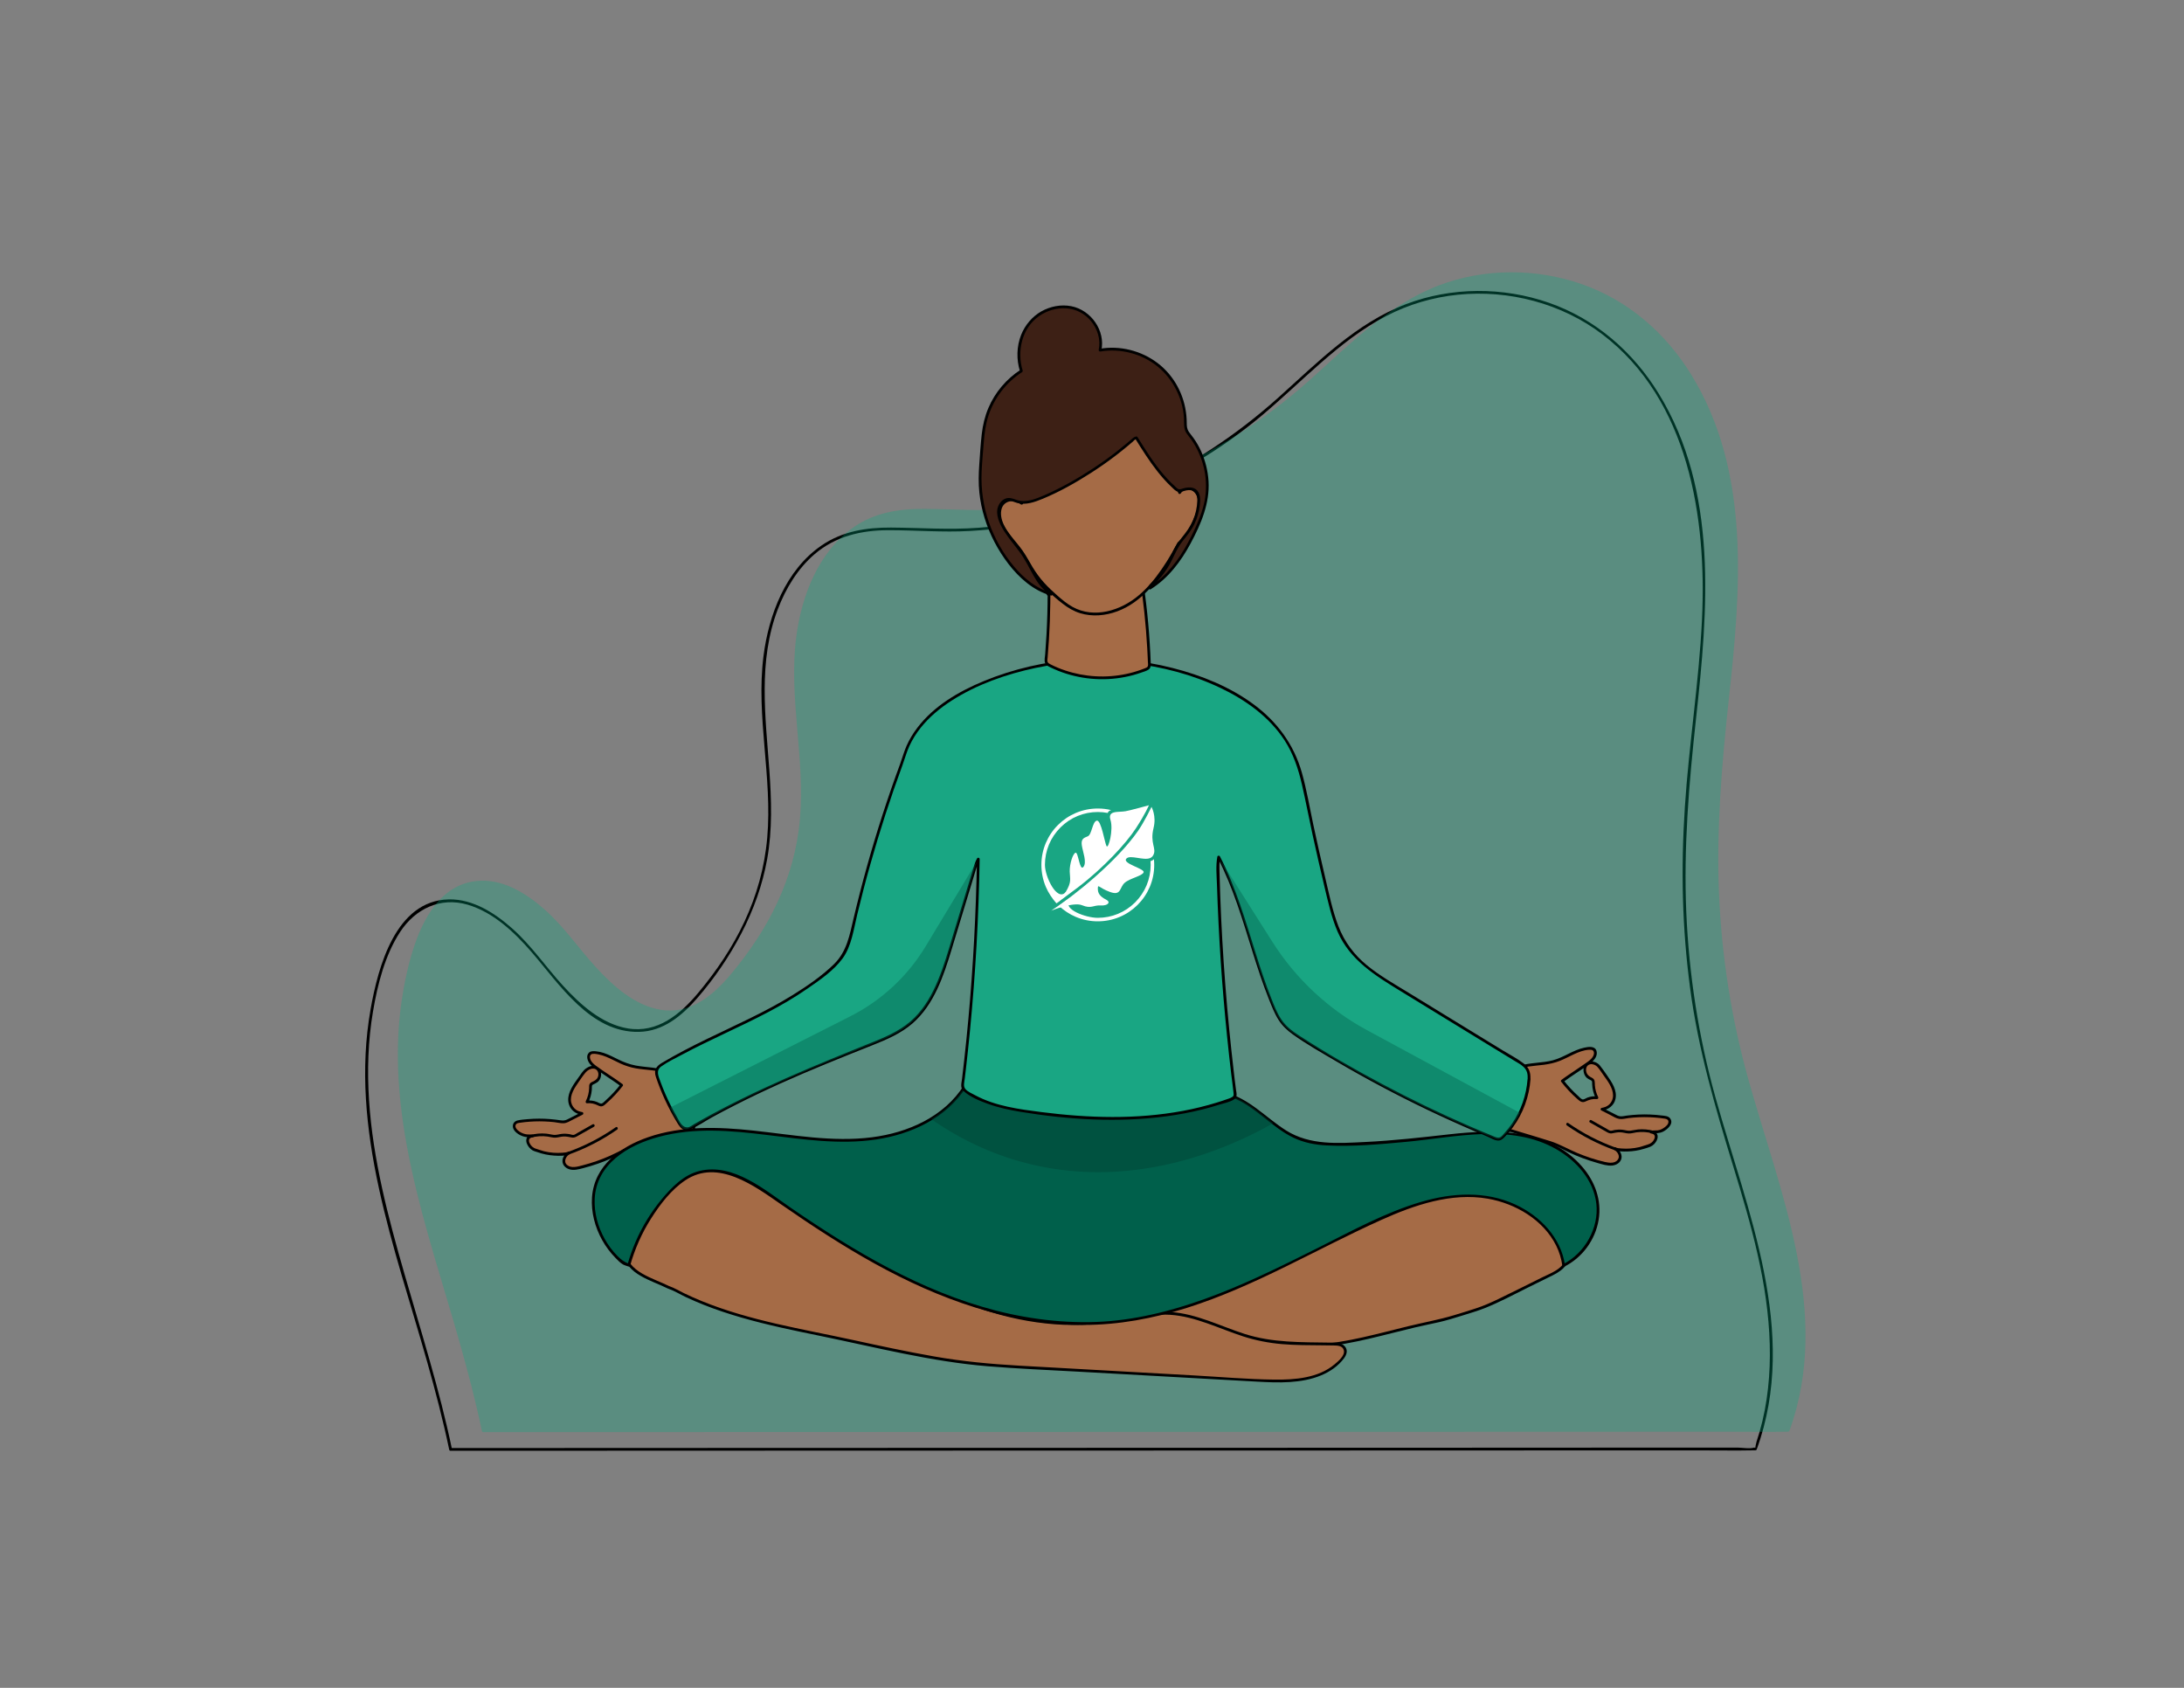
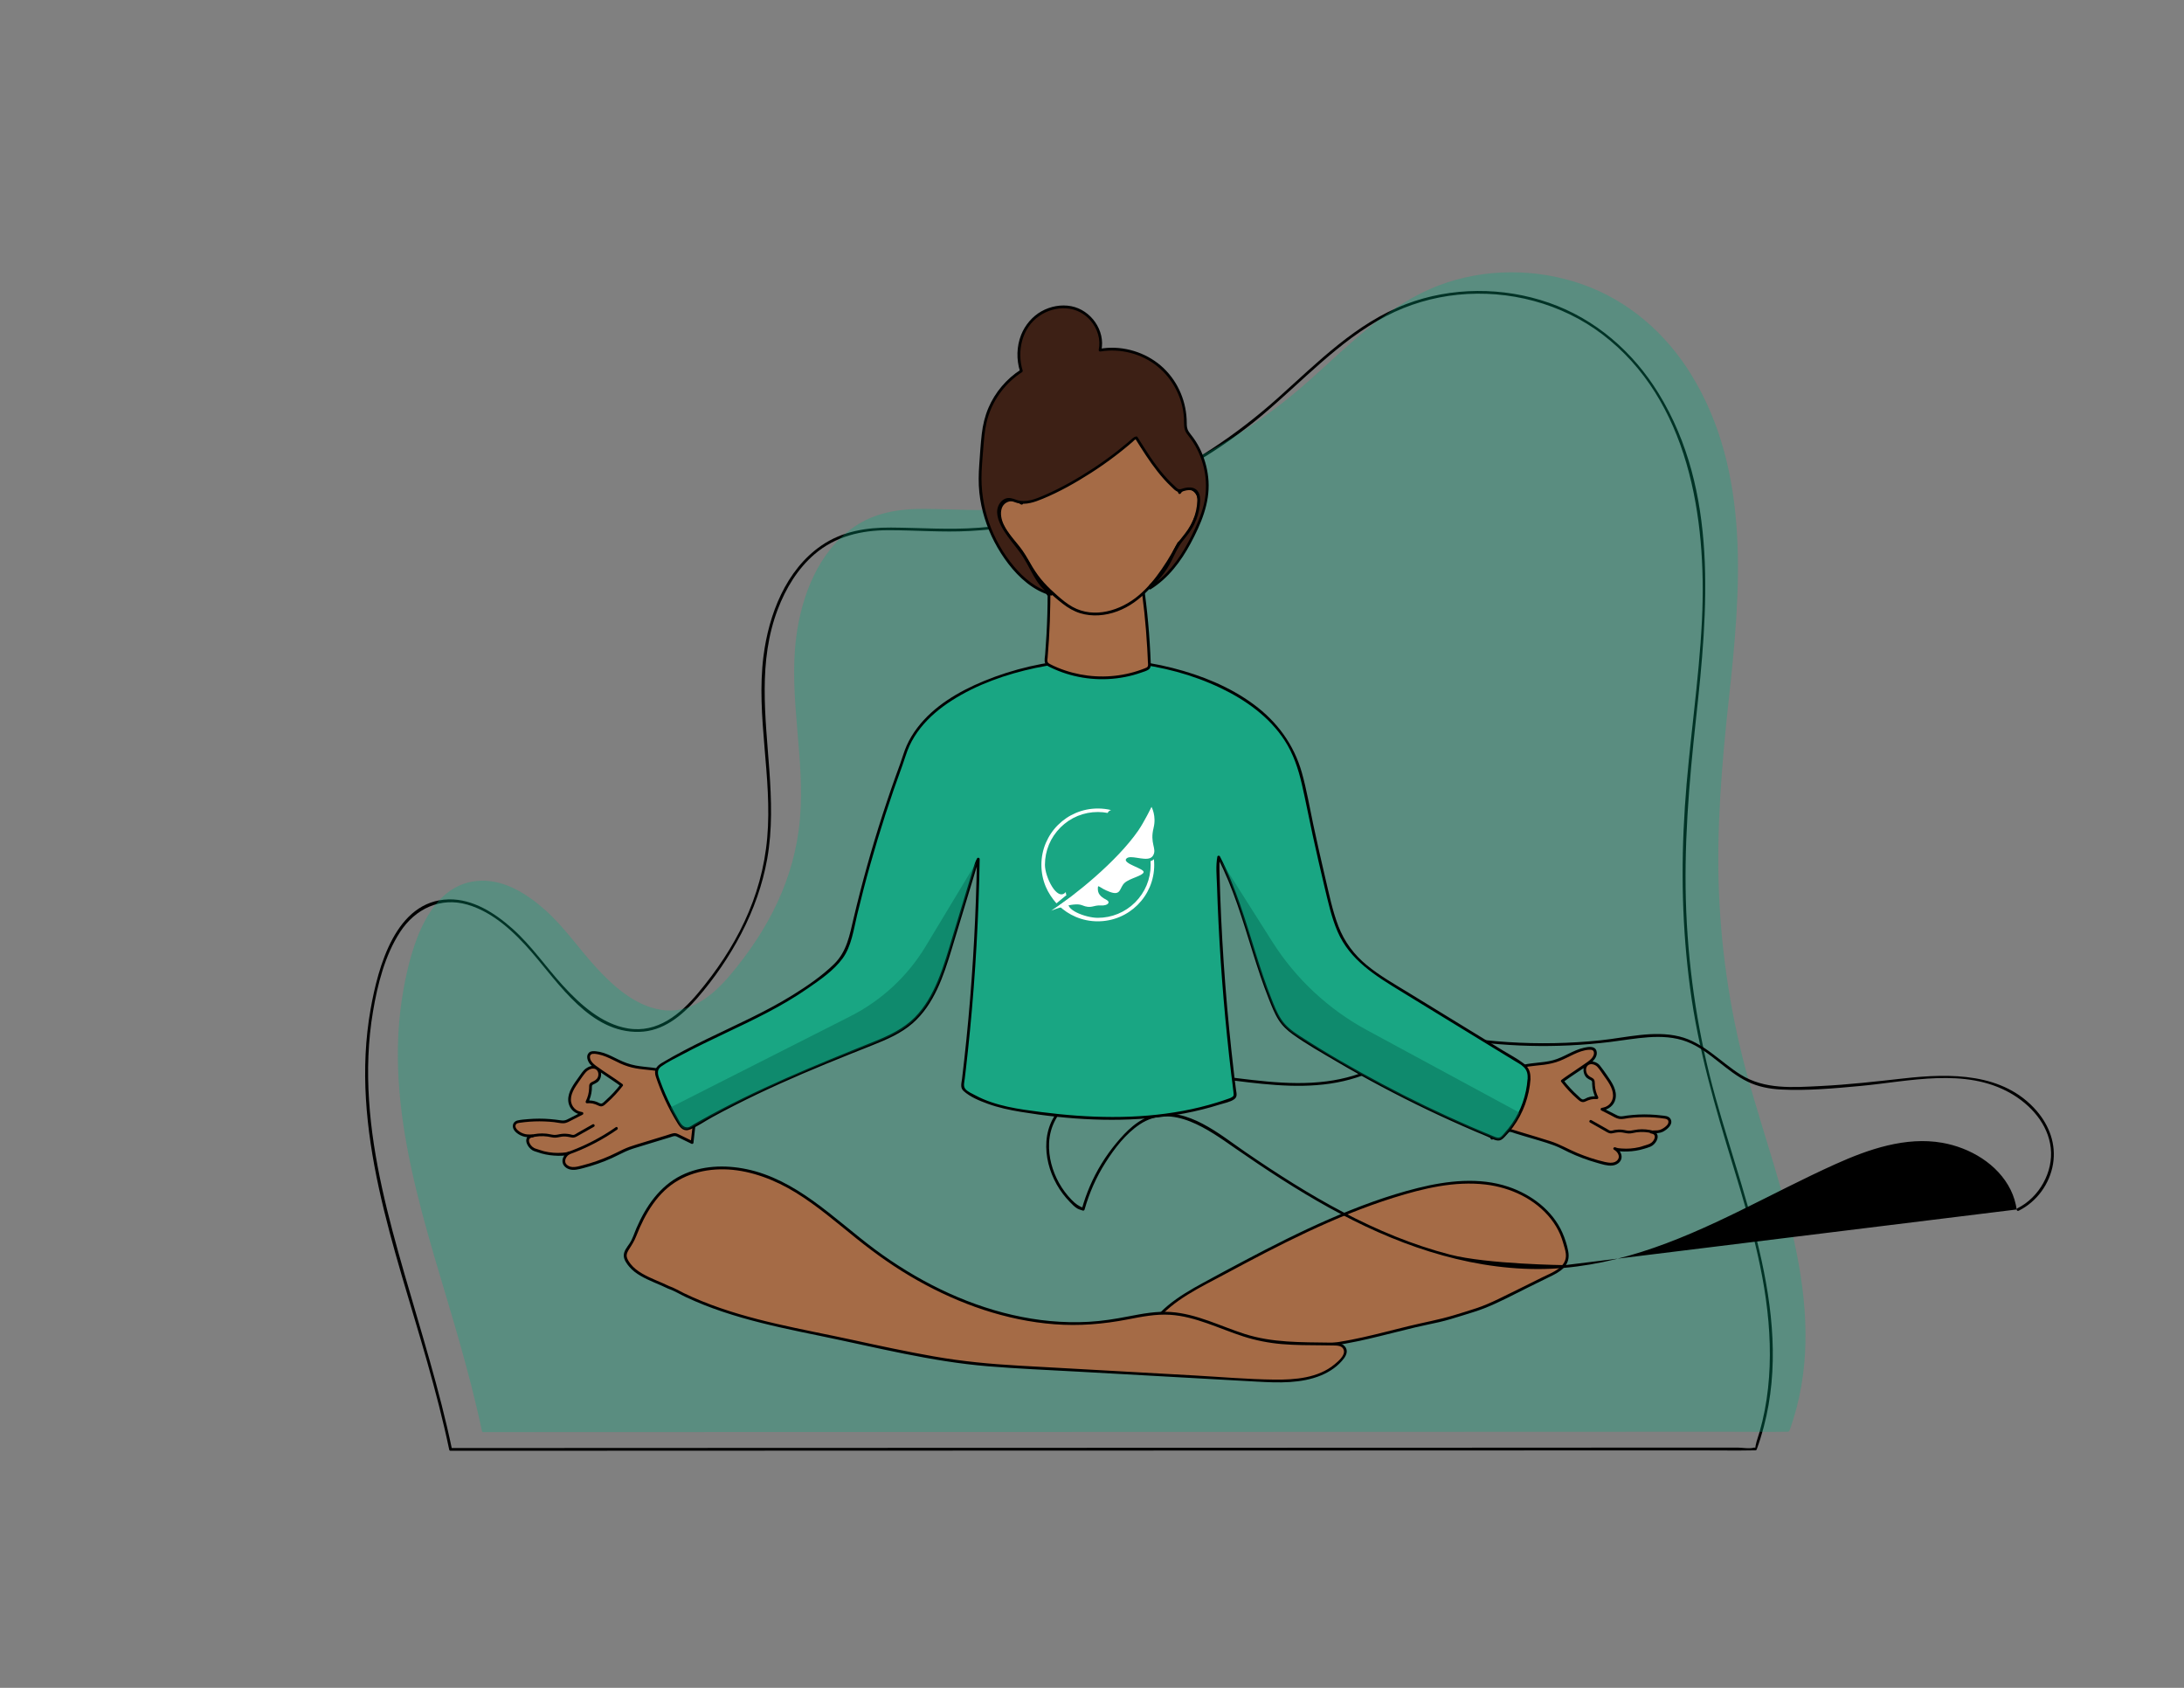
<svg xmlns="http://www.w3.org/2000/svg" viewBox="0 0 792 612">
  <rect x="0" y="0" width="792" height="612" fill="#808080" stroke="none" />
  <defs>
    <style>.cls-1{fill:none;}.cls-2{clip-path:url(#clippath);}.cls-3{fill:#00ac7e;}.cls-4,.cls-5{fill:#00604b;}.cls-6{fill:#efd4be;}.cls-7{fill:#fff;}.cls-8{fill:#a56b46;}.cls-9{fill:#19a683;}.cls-10{fill:#3d2015;}.cls-11{clip-path:url(#clippath-1);}.cls-12{opacity:.3;}.cls-5,.cls-13{opacity:.4;}.cls-13{fill:#003d31;}</style>
    <clipPath id="clippath">
      <rect class="cls-1" x="377.64" y="291.97" width="41.03" height="42.1" />
    </clipPath>
    <clipPath id="clippath-1">
      <rect class="cls-1" x="377.64" y="291.97" width="41.03" height="42.1" />
    </clipPath>
  </defs>
  <g id="Layer_2">
    <path d="m163.9,525.45c-4.5-21.54-11.18-42.54-17.26-63.66-5.92-20.56-11.42-41.38-12.81-62.83-.7-10.73-.37-21.56,1.43-32.17,1.66-9.83,4.32-20.42,9.83-28.86,5.48-8.4,14.6-12.79,24.48-9.9,9.26,2.71,16.93,9.94,23.1,17.06,10.13,11.68,21.48,29.47,39.09,29.06,8.72-.2,15.5-5.82,20.97-12.1,6.27-7.2,11.73-15.16,16.13-23.63s7.67-17.54,9.35-26.95c1.91-10.65,1.55-21.52.78-32.27-1.41-19.53-4.11-39.45,3.05-58.24,2.89-7.58,7.23-14.79,13.44-20.09,7.54-6.44,16.86-8.6,26.61-8.62,9.9-.02,19.71.84,29.61.28s19.42-1.91,28.94-4.03c18.81-4.2,36.95-11.37,53.52-21.21,8.17-4.86,15.95-10.37,23.24-16.47,7.39-6.19,14.32-12.9,21.58-19.24,7.35-6.42,15.09-12.52,23.79-17.03,8.09-4.2,16.9-6.78,25.97-7.69,18.39-1.85,37.53,3.12,52.3,14.34,31.38,23.83,37.93,66.58,36.17,103.41-1.09,22.77-4.74,45.31-6.22,68.05s-.97,43.97,1.92,65.74c2.94,22.15,9.14,43.35,15.67,64.65s12.58,42.25,13.19,64.29c.3,10.73-.72,21.55-3.69,31.89-.33,1.15-.69,2.3-1.07,3.43-.1.3-.6,2.38-.38,2.23-.02.01-.06-.01-.08,0-.12.07-.36-.04-.5,0-1.61.51-4.23,0-5.9,0h-28.76c-15.7.02-31.39.02-47.09.03-19.99,0-39.97.01-59.96.02-22.4,0-44.79.02-67.19.02s-46.35.02-69.52.02-44,.02-66,.02c-19.19,0-38.38.01-57.58.02-14.5,0-29.01.01-43.51.02h-24c-1.03,0-2.06,0-3.09,0-.64,0-.74,1-.1,1,4.22,0,8.43,0,12.65,0,11.47,0,22.94,0,34.42-.01,16.97,0,33.94-.01,50.9-.02,20.7,0,41.41-.01,62.11-.02,22.68,0,45.36-.02,68.04-.02,22.89,0,45.79-.02,68.68-.02,21.35,0,42.7-.02,64.05-.02,18.04,0,36.09-.01,54.13-.02h38.94c6.15-.02,12.31.11,18.46-.02.27,0,.53,0,.8,0,.22,0,.44-.1.52-.32,15.53-42.65-3.56-86.71-14.98-127.75-6.1-21.9-9.59-44.37-10.56-67.08-1-23.47.97-46.71,3.52-70.02,4.31-39.5,8.22-82.61-13.57-118.09-9.28-15.1-22.95-27.01-39.79-32.86-16.63-5.78-35.3-5.77-51.79.51-18.17,6.92-32.07,21.13-46.27,33.85-15.17,13.58-31.98,24.83-50.71,32.91-18.38,7.92-38.07,12.81-58.03,14.32-10.64.8-21.13,0-31.77-.07-8.93-.05-17.69,1.36-25.17,6.49-12.96,8.87-19.16,25.11-21.06,40.15-2.77,21.9,3.28,43.86,1.36,65.81s-11.67,40.28-25.02,56.25c-6.48,7.75-14.79,14.73-25.58,12.9-9.42-1.59-17.2-8.65-23.42-15.44-6.24-6.81-11.38-14.47-18.31-20.66-6.32-5.64-14.36-10.87-23.16-10.68-19.28.42-25.63,24.55-28.33,39.74-7.76,43.62,8.87,86.79,20.54,128.11,2.96,10.49,5.73,21.03,7.96,31.7.13.63,1.12.46.99-.17Z" />
    <g class="cls-12">
      <path class="cls-3" d="m175.27,518.76c-6.05-29.2-17.02-59.86-24.04-88.84-7.02-28.98-9.92-60.1.11-88.19,2.92-8.19,7.49-16.57,15.41-20.15,15.31-6.92,31.38,7.43,41.69,20.7,10.31,13.26,24.77,28.53,40.85,23.67,6.62-2,11.76-7.19,16.19-12.5,12.39-14.84,21.84-32.58,24.56-51.72,2.99-20.97-2.15-42.25-1.4-63.42.76-21.17,10.14-44.8,30.29-51.32,9.16-2.97,19.05-1.89,28.67-1.56,43.17,1.49,86.72-13.28,120.07-40.73,16.29-13.41,30.57-29.93,49.69-38.84,24.33-11.34,54.85-7.99,76.13,8.37,23.74,18.25,34.25,49.4,36.03,79.29,1.79,29.89-3.82,59.68-5.98,89.54-2.34,32.3-.63,65.03,6.89,96.53,5.53,23.13,14.14,45.45,19.36,68.66,5.22,23.2,6.89,48.04-1.37,70.34l-473.17.17Z" />
      <path class="cls-3" d="m175.76,518.68c-4.5-21.54-11.18-42.54-17.26-63.66s-11.42-41.38-12.81-62.83c-.7-10.73-.37-21.56,1.43-32.17,1.66-9.83,4.32-20.42,9.83-28.86s14.6-12.79,24.48-9.9c9.26,2.71,16.93,9.94,23.1,17.06,10.13,11.68,21.48,29.47,39.09,29.06,8.72-.2,15.5-5.82,20.97-12.1,6.27-7.2,11.73-15.16,16.13-23.63,4.4-8.47,7.67-17.54,9.35-26.95,1.91-10.65,1.55-21.52.78-32.27-1.41-19.53-4.11-39.45,3.05-58.24,2.89-7.58,7.23-14.79,13.44-20.09,7.54-6.44,16.86-8.6,26.61-8.62s19.71.84,29.61.28c9.73-.55,19.42-1.91,28.94-4.03,18.81-4.2,36.95-11.37,53.52-21.21,8.17-4.86,15.95-10.37,23.24-16.47s14.32-12.9,21.58-19.24,15.09-12.52,23.79-17.03c8.09-4.2,16.9-6.78,25.97-7.69,18.39-1.85,37.53,3.12,52.3,14.34,31.38,23.83,37.93,66.58,36.17,103.41-1.09,22.77-4.74,45.31-6.22,68.05-1.42,21.91-.97,43.97,1.92,65.74s9.14,43.35,15.67,64.65c6.42,20.93,12.58,42.25,13.19,64.29.3,10.73-.72,21.55-3.69,31.89-.33,1.15-.69,2.3-1.07,3.43-.1.3-.6,2.38-.38,2.23-.02.01-.06-.01-.08,0-.12.07-.36-.04-.5,0-1.61.51-4.23,0-5.9,0h-28.76c-15.7.02-31.39.02-47.09.03-19.99,0-39.97.01-59.96.02-22.4,0-44.79.02-67.19.02s-46.35.02-69.52.02c-22,0-44,.02-66,.02-19.19,0-38.38.01-57.58.02l-43.51.02c-8,0-16,0-24,0-1.03,0-2.06,0-3.09,0-.64,0-.74,1-.1,1,4.22,0,8.43,0,12.65,0,11.47,0,22.94,0,34.42-.01,16.97,0,33.94-.01,50.9-.02,20.7,0,41.41-.01,62.11-.02,22.68,0,45.36-.02,68.04-.02,22.89,0,45.79-.02,68.68-.02,21.35,0,42.7-.02,64.05-.02,18.04,0,36.09-.01,54.13-.02h38.94c6.15-.02,12.31.11,18.46-.02.27,0,.53,0,.8,0,.22,0,.44-.1.52-.32,15.53-42.65-3.56-86.71-14.98-127.75-6.1-21.9-9.59-44.37-10.56-67.08s.97-46.71,3.52-70.02c4.31-39.5,8.22-82.61-13.57-118.09-9.28-15.1-22.95-27.01-39.79-32.86-16.63-5.78-35.3-5.77-51.79.51-18.17,6.92-32.07,21.13-46.27,33.85-15.17,13.58-31.98,24.83-50.71,32.91s-38.07,12.81-58.03,14.32c-10.64.8-21.13,0-31.77-.07-8.93-.05-17.69,1.36-25.17,6.49-12.96,8.87-19.16,25.11-21.06,40.15-2.77,21.9,3.28,43.86,1.36,65.81s-11.67,40.28-25.02,56.25c-6.48,7.75-14.79,14.73-25.58,12.9-9.42-1.59-17.2-8.65-23.42-15.44-6.24-6.81-11.38-14.47-18.31-20.66-6.32-5.64-14.36-10.87-23.16-10.68-19.28.42-25.63,24.55-28.33,39.74-7.76,43.62,8.87,86.79,20.54,128.11,2.96,10.49,5.73,21.03,7.96,31.7.13.63,1.12.46.99-.17Z" />
    </g>
  </g>
  <g id="Layer_3">
    <g>
      <path class="cls-6" d="m480.46,422.14l-4.88,3.83" />
-       <path d="m480.11,421.78l-4.88,3.83c-.21.17-.17.53,0,.71.21.21.49.17.71,0l4.88-3.83c.21-.17.17-.53,0-.71-.21-.21-.49-.17-.71,0h0Z" />
    </g>
    <g>
      <path class="cls-8" d="m418.66,478.99c5.14-6.49,12.63-10.59,19.92-14.52,22.78-12.29,45.77-24.67,70.64-31.86,10.85-3.14,22.36-5.27,33.42-2.96,11.06,2.31,21.59,9.88,24.66,20.75.61,2.16,1.58,4.75.78,6.85-1.19,3.13-5.12,4.65-8.11,6.13-4.39,2.18-8.79,4.35-13.18,6.53-3.92,1.94-7.87,3.9-12.06,5.18-4.76,1.46-9.77,3.21-14.65,4.18-12.42,2.48-24.23,6.42-36.79,8.14-15.52,2.12-31.3-1.08-46.3-5.59-5.99-1.8-12.2-3.83-18.36-2.76" />
      <path d="m419.02,479.34c6.42-8.04,16.22-12.52,25.08-17.28,9.86-5.3,19.76-10.54,29.9-15.3s20.61-9.1,31.36-12.47c10.73-3.36,22.08-6.12,33.39-4.78,9.06,1.07,18.01,5.24,23.71,12.53,1.33,1.7,2.46,3.58,3.32,5.56.44,1.03.79,2.08,1.1,3.16.37,1.26.8,2.53.95,3.84.57,4.99-5.18,6.89-8.78,8.67-5.22,2.58-10.41,5.22-15.66,7.74-2.61,1.25-5.25,2.43-8,3.34s-5.38,1.71-8.08,2.53c-5.43,1.64-11.02,2.63-16.52,3.97s-11.04,2.82-16.61,4.06-11.34,2.29-17.11,2.58-11.47-.08-17.13-.88-11.25-2.05-16.78-3.54-11.01-3.58-16.7-4.45c-2.65-.4-5.32-.48-7.97-.04-.63.1-.36,1.07.27.96,5.97-.99,11.89.89,17.55,2.6s11.28,3.21,17.03,4.34,11.43,1.88,17.21,2.06,11.53-.33,17.23-1.33c5.76-1.01,11.43-2.43,17.1-3.85,2.79-.7,5.58-1.41,8.38-2.07s5.73-1.22,8.58-1.88,5.66-1.52,8.46-2.4,5.46-1.64,8.11-2.69c5.4-2.14,10.55-4.93,15.74-7.5,2.51-1.24,5.01-2.5,7.53-3.71,1.9-.91,3.88-1.87,5.37-3.4,1.63-1.68,2.07-3.72,1.65-5.99s-1.17-4.59-2.1-6.71c-3.59-8.16-11.33-13.92-19.62-16.7-10.55-3.54-22.1-2.21-32.7.42-11.08,2.75-21.85,6.78-32.3,11.33-10.47,4.56-20.67,9.73-30.76,15.07-4.97,2.63-9.93,5.29-14.86,7.98-4.48,2.44-8.92,5.01-12.86,8.28-1.9,1.58-3.65,3.32-5.19,5.26-.4.5.31,1.21.71.71h0Z" />
    </g>
    <g>
      <path class="cls-8" d="m541.02,412.73l5.26-2.57c.29-.14.59-.29.92-.31.31-.02.61.07.91.16,4.18,1.27,8.35,2.55,12.53,3.82,1.38.42,2.76.84,4.09,1.4,1.21.51,2.36,1.12,3.53,1.7,4.25,2.09,8.73,3.72,13.33,4.83,1.09.26,2.21.5,3.31.32s2.19-.86,2.54-1.92c.47-1.42-.55-2.97-1.87-3.68l.56.25c3.84.64,7.84.22,11.46-1.21,2.5-.33,4.75-4.74,1.18-5.01l1.34-.14c1.72.2,2.87-.4,4.21-1.5.5-.41.95-.91,1.14-1.52s.07-1.36-.43-1.77c-.36-.3-.85-.39-1.31-.46-4.89-.74-9.9-.74-14.79.02-.52.08-1.05.17-1.58.1-.59-.08-1.13-.35-1.66-.62-1.58-.8-3.16-1.61-4.74-2.41l.66-.12c1.73-.38,3.19-1.77,3.66-3.47.71-2.55-.72-5.17-2.2-7.36-.85-1.27-1.75-2.51-2.67-3.73-.65-.86-.67-1.12-1.6-1.66s-2.16-.69-3.06-.1c-1.08.71-1.31,2.29-.79,3.47s.95,1.41,2.1,1.99c.25.13.52.26.67.49.15.25.14.56.14.85-.03,1.89.42,3.78,1.28,5.46-1.42-.15-2.89.13-4.15.8-.31.17-.64.36-1,.35-.38-.02-.71-.27-1.01-.52-2.37-1.99-4.52-4.25-6.41-6.7l.56-.42c2.73-1.86,5.46-3.73,8.19-5.59,1.21-.83,2.48-1.73,3.04-3.08.37-.9.25-2.16-.63-2.57-.3-.14-.64-.16-.97-.16-4.27.02-7.91,2.91-11.93,4.34-1.59.56-3.26.9-4.93,1.13-4.16.56-8.67.54-12.09,2.97-1.22.86-2.23,2-3.46,2.84-1.64,1.11-3.58,1.65-5.49,2.17l2.17,19.17Z" />
      <path d="m541.27,413.16c1.81-.88,3.59-1.85,5.44-2.65.85-.37,1.85.16,2.69.42,1.02.31,2.05.63,3.07.94,3.74,1.14,7.57,2.13,11.23,3.5,1.78.66,3.44,1.59,5.15,2.41s3.34,1.5,5.05,2.14,3.52,1.24,5.31,1.74,3.64,1.14,5.46.96c1.5-.15,3.05-1.08,3.34-2.66s-.83-3.14-2.18-3.9l-.5.86c1.46.65,3.25.64,4.83.6,2.02-.05,4.05-.37,5.98-.96.76-.23,1.56-.45,2.29-.75.51-.21.97-.53,1.37-.92.73-.71,1.35-1.74,1.33-2.79-.02-1.35-1.14-1.97-2.35-2.08v1c1.51-.15,3.01,0,4.39-.73,1.54-.82,3.87-2.82,2.5-4.75-.68-.95-2.09-.95-3.14-1.08-1.37-.17-2.74-.29-4.12-.34-2.84-.12-5.68.02-8.5.39-.72.1-1.47.29-2.2.26-.79-.02-1.49-.45-2.18-.8-1.44-.73-2.87-1.46-4.31-2.2l-.12.91c2.24-.42,4.18-1.82,4.72-4.15.73-3.14-1.29-6.1-2.99-8.54-.86-1.24-1.73-2.52-2.69-3.69-.73-.9-2-1.47-3.16-1.42-2.81.12-3.41,3.4-2.03,5.39.32.47.75.8,1.25,1.07.29.16.66.27.91.48.36.3.25.77.26,1.2.05,1.84.52,3.62,1.35,5.26l.43-.75c-1.19-.11-2.39.03-3.51.46-.52.2-1.28.79-1.81.63s-1.1-.84-1.51-1.21c-1.94-1.74-3.72-3.65-5.3-5.71l-.18.68c1.54-1.16,3.16-2.2,4.75-3.29,1.83-1.25,3.79-2.42,5.49-3.83,1.2-1,2.38-2.57,1.86-4.23-.59-1.88-2.95-1.47-4.44-1.15-4.03.86-7.38,3.52-11.36,4.57s-8.29.78-12.27,2.05c-.99.32-1.95.74-2.84,1.29-.97.6-1.8,1.38-2.65,2.12-.93.81-1.91,1.49-3.04,1.99s-2.41.84-3.64,1.18c-.19.05-.39.27-.37.48.63,5.6,1.27,11.2,1.9,16.8.09.79.18,1.58.27,2.37.07.63,1.07.64,1,0-.63-5.6-1.27-11.2-1.9-16.8-.09-.79-.18-1.58-.27-2.37l-.37.48c1.87-.51,3.78-1.04,5.42-2.1s2.88-2.59,4.58-3.55c3.29-1.85,7.26-1.83,10.9-2.31,2-.27,3.97-.69,5.84-1.44,1.72-.69,3.35-1.58,5.03-2.36s3.56-1.53,5.48-1.64c.92-.05,1.77.03,1.82,1.13.04.85-.49,1.62-1.05,2.2-.75.77-1.67,1.35-2.55,1.95l-3.07,2.1c-1.69,1.16-3.42,2.26-5.06,3.5-.19.15-.36.45-.18.68,1.74,2.25,3.66,4.34,5.8,6.21.92.81,1.74,1.6,3.01.99,1.36-.66,2.66-1.02,4.19-.88.4.04.59-.44.43-.75-.66-1.3-1.07-2.73-1.18-4.19-.09-1.14.16-2.14-1.01-2.75-.92-.48-1.63-.87-2.01-1.89s-.21-2.31.79-2.85,2.39-.05,3.12.74c.82.89,1.5,2,2.2,2.98,1.51,2.13,3.46,4.61,3.49,7.35.01,1.33-.53,2.57-1.53,3.45-.76.67-1.64.93-2.61,1.11-.42.08-.49.73-.12.91,1.11.57,2.23,1.13,3.34,1.7,1,.51,2.05,1.21,3.18,1.39s2.31-.18,3.4-.31c1.25-.15,2.5-.25,3.76-.3,2.51-.1,5.03-.01,7.53.27.63.07,1.26.14,1.88.25s1.18.32,1.25,1.02c.11,1.06-.99,1.86-1.76,2.38-.92.62-1.85.91-2.96.85-.51-.03-1.04.07-1.55.12-.64.07-.65.94,0,1,1.19.11,1.62.91,1.15,1.98s-1.33,1.74-2.41,2.03-2.01.7-3.05.94-2.12.41-3.19.49-2.09.08-3.14,0c-.8-.06-1.58-.09-2.31-.42-.57-.26-1.08.54-.5.86,1.2.68,2.35,2.28,1.37,3.61-1.05,1.45-3.12,1.18-4.63.84-3.44-.79-6.82-1.91-10.08-3.27s-6.27-3.16-9.62-4.24-7.06-2.16-10.59-3.24c-1.02-.31-2.05-.63-3.07-.94-.82-.25-1.52-.45-2.33-.11-1.91.81-3.75,1.82-5.61,2.73-.58.28-.07,1.15.5.86Z" />
    </g>
-     <path d="m585.94,416.14c-6.11-2.2-11.91-5.21-17.24-8.93-.53-.37-1.03.5-.5.86,5.4,3.77,11.29,6.8,17.48,9.03.61.22.87-.75.27-.96h0Z" />
    <path d="m599.72,410.04c-1.85-.5-3.77-.69-5.68-.51-.95.09-1.87.34-2.82.45-1,.11-1.97-.26-2.96-.36-.92-.09-1.84-.05-2.74.1-.47.08-1.09.36-1.57.26-.43-.09-.85-.42-1.22-.63-1.88-1.06-3.75-2.12-5.63-3.19-.56-.32-1.07.55-.5.86,1.88,1.06,3.75,2.12,5.63,3.19.76.43,1.44.9,2.35.73,1.02-.19,1.96-.42,3.01-.38s1.96.38,2.96.43,1.9-.26,2.84-.4c2.03-.29,4.1-.13,6.07.4.62.17.89-.8.27-.96h0Z" />
    <g>
      <g>
        <path class="cls-8" d="m250.98,414.23l-5.26-2.57c-.29-.14-.59-.29-.92-.31-.31-.02-.61.07-.91.16-4.18,1.27-8.35,2.55-12.53,3.82-1.38.42-2.76.84-4.09,1.4-1.21.51-2.36,1.12-3.53,1.7-4.25,2.09-8.73,3.72-13.33,4.83-1.09.26-2.21.5-3.31.32s-2.19-.86-2.54-1.92c-.47-1.42.55-2.97,1.87-3.68l-.56.25c-3.84.64-7.84.22-11.46-1.21-2.5-.33-4.82-4.9-1.25-5.17l-.64-.06c-1.72.2-3.5-.32-4.85-1.42-.5-.41-.95-.91-1.14-1.52s-.07-1.36.43-1.77c.36-.3.85-.39,1.31-.46,4.89-.74,9.9-.74,14.79.02.52.08,1.05.17,1.58.1.59-.08,1.13-.35,1.66-.62,1.58-.8,3.16-1.61,4.74-2.41l-.66-.12c-1.73-.38-3.19-1.77-3.66-3.47-.71-2.55.72-5.17,2.2-7.36.85-1.27,1.75-2.51,2.67-3.73.65-.86.85-1.05,1.77-1.59s2.16-.69,3.06-.1c1.08.71,1.31,2.29.79,3.47s-1.12,1.34-2.28,1.92c-.25.13-.52.26-.67.49-.15.25-.14.56-.14.85.03,1.89-.42,3.78-1.28,5.46,1.42-.15,2.89.13,4.15.8.31.17.64.36,1,.35.38-.02.71-.27,1.01-.52,2.37-1.99,4.52-4.25,6.41-6.7l-.56-.42c-2.73-1.86-5.46-3.73-8.19-5.59-1.21-.83-2.48-1.73-3.04-3.08-.37-.9-.25-2.16.63-2.57.3-.14.64-.16.97-.16,4.27.02,7.91,2.91,11.93,4.34,1.59.56,3.26.9,4.93,1.13,4.16.56,8.67.54,12.09,2.97,1.22.86,2.23,2,3.46,2.84,1.64,1.11,3.58,1.65,5.49,2.17l-2.17,19.17Z" />
        <path d="m251.23,413.8c-1.68-.82-3.36-1.64-5.04-2.46-.66-.32-1.24-.58-1.98-.43-.91.18-1.81.54-2.7.81-3.58,1.09-7.16,2.18-10.74,3.28-1.64.5-3.25,1.05-4.8,1.78s-3.18,1.59-4.8,2.31c-3.22,1.43-6.57,2.59-9.99,3.47-1.71.44-3.96,1.15-5.49-.12s-.42-3.23.98-4.02c.57-.32.07-1.12-.5-.86-.73.32-1.51.36-2.31.42-1.04.07-2.09.07-3.14,0-1.15-.09-2.29-.27-3.41-.54-.98-.24-1.92-.63-2.88-.9-1.09-.3-1.96-1.08-2.41-2.14s-.08-1.92,1.13-2.03c.64-.06.64-.94,0-1s-1.29.02-1.93-.04c-1-.09-1.98-.45-2.82-1.01-.75-.5-1.88-1.54-1.34-2.56.26-.48.85-.56,1.34-.64.64-.1,1.28-.18,1.92-.25,2.34-.25,4.7-.34,7.05-.25,1.18.04,2.35.13,3.52.25s2.37.47,3.53.41,2.21-.75,3.22-1.26c1.22-.62,2.44-1.24,3.66-1.87.37-.19.3-.84-.12-.91-.8-.15-1.54-.34-2.22-.81-.93-.65-1.59-1.63-1.82-2.74-.56-2.72,1.31-5.36,2.77-7.47.79-1.14,1.57-2.31,2.47-3.37.65-.77,1.71-1.39,2.73-1.38,1.27.01,1.97,1.1,1.88,2.28-.08,1.1-.72,1.78-1.66,2.25-.48.24-1.07.44-1.4.88-.36.48-.27,1.08-.29,1.65-.04,1.66-.47,3.27-1.21,4.75-.15.31.03.79.43.75,1.47-.14,2.78.18,4.09.83.53.26,1.05.42,1.62.19s1.04-.73,1.49-1.13c2.14-1.88,4.06-3.96,5.8-6.21.18-.23.01-.54-.18-.68-3.11-2.34-6.49-4.3-9.61-6.63-.71-.53-1.41-1.15-1.83-1.95-.31-.59-.52-1.61.09-2.1s2.08-.16,2.81-.01c.93.19,1.83.49,2.71.85,1.76.72,3.43,1.65,5.16,2.44s3.66,1.41,5.61,1.75c3.68.65,7.57.52,11.08,1.91,1.02.41,1.98.96,2.83,1.66.8.66,1.54,1.39,2.37,2.02,1.8,1.38,3.97,2.01,6.12,2.6l-.37-.48c-.63,5.6-1.27,11.2-1.9,16.8-.09.79-.18,1.58-.27,2.37-.07.64.93.63,1,0,.63-5.6,1.27-11.2,1.9-16.8.09-.79.18-1.58.27-2.37.02-.21-.17-.43-.37-.48-2.14-.59-4.28-1.2-6.03-2.62-1.6-1.29-2.97-2.68-4.89-3.5-3.73-1.59-7.9-1.39-11.82-2.14-2.17-.41-4.18-1.16-6.16-2.12-1.78-.86-3.53-1.8-5.41-2.43-.94-.31-1.91-.53-2.9-.62-.83-.07-1.8-.13-2.45.47-1.25,1.15-.55,3.09.36,4.19.64.77,1.48,1.36,2.3,1.93,1.11.76,2.22,1.52,3.33,2.28,1.86,1.27,3.77,2.49,5.57,3.85l-.18-.68c-1.59,2.06-3.37,3.97-5.3,5.71-.42.37-.89.92-1.39,1.16-.56.26-1.29-.33-1.83-.54-1.14-.45-2.38-.61-3.61-.5l.43.75c.72-1.44,1.17-2.97,1.31-4.58.03-.41.04-.81.04-1.22,0-.47.16-.62.56-.82.5-.26,1.03-.47,1.48-.82,1.85-1.42,1.79-4.93-.62-5.74-1.27-.42-2.6.08-3.63.83s-1.8,2.03-2.55,3.08c-1.74,2.43-3.97,5.3-3.83,8.46.07,1.47.71,2.87,1.82,3.85.89.79,1.91,1.16,3.05,1.37l-.12-.91c-1.22.62-2.44,1.24-3.66,1.87-.52.27-1.04.55-1.58.8-.71.32-1.36.37-2.13.26-2.62-.38-5.23-.63-7.87-.62-1.38,0-2.76.06-4.13.18-1.24.11-2.56.19-3.77.48-.95.23-1.63.92-1.69,1.92s.55,1.89,1.29,2.51c.9.76,2,1.29,3.16,1.52.92.18,1.83.08,2.75.16v-1c-1.06.1-2.1.57-2.3,1.72-.18,1.05.34,2.12.99,2.91.35.43.78.82,1.26,1.1.56.32,1.2.45,1.79.66,1.94.7,3.99,1.11,6.05,1.24,1.84.12,4.02.2,5.73-.56l-.5-.86c-1.21.69-2.26,1.97-2.23,3.42s1.08,2.46,2.34,2.91c1.67.6,3.53.06,5.17-.36,1.81-.46,3.59-1.01,5.35-1.62s3.43-1.29,5.09-2.04,3.32-1.65,5.01-2.41c1.79-.81,3.68-1.34,5.55-1.91s3.78-1.15,5.67-1.73c1.1-.34,2.21-.67,3.31-1.01.55-.17,1.1-.34,1.65-.5.45-.14.93-.35,1.4-.41.6-.08,1.14.29,1.65.54l1.53.75,3.07,1.5c.58.28,1.08-.58.5-.86Z" />
      </g>
      <g>
        <path class="cls-8" d="m206.2,418.13c6.15-2.21,12.01-5.23,17.36-8.98" />
        <path d="m206.33,418.61c6.19-2.23,12.08-5.26,17.48-9.03.52-.37.02-1.23-.5-.86-5.33,3.72-11.13,6.73-17.24,8.93-.6.22-.34,1.18.27.96h0Z" />
      </g>
      <g>
        <path class="cls-8" d="m192.41,412.02c2.27-.63,4.69-.73,7.01-.29.67.13,1.35.31,2.03.27.46-.03.92-.15,1.37-.25,1.41-.29,2.89-.25,4.29.11.29.07.58.16.87.13.31-.03.6-.19.87-.34,2.09-1.18,4.19-2.37,6.28-3.55" />
        <path d="m192.54,412.51c1.97-.54,4.04-.69,6.07-.4.94.13,1.88.45,2.84.4s1.95-.4,2.96-.43,1.99.2,3.01.38c.91.16,1.59-.3,2.35-.73,1.88-1.06,3.75-2.12,5.63-3.19.56-.32.06-1.18-.5-.86-1.84,1.04-3.68,2.08-5.52,3.13-.39.22-.87.61-1.33.69s-1-.16-1.46-.25c-.94-.17-1.9-.22-2.86-.12s-1.89.45-2.84.37-1.87-.36-2.82-.45c-1.94-.19-3.91,0-5.79.5-.62.17-.36,1.13.27.96h0Z" />
      </g>
    </g>
    <g>
      <path class="cls-8" d="m242.57,466.84c-5.84-2.92-13.18-4.61-15.62-10.54-1.01-2.45,1.92-4.55,2.85-7.03,2.88-7.74,6.96-15.39,13.64-20.25,10.99-8,26.56-6.52,38.82-.63,12.25,5.89,22.24,15.5,33.04,23.76,25.25,19.32,57.45,31.8,88.83,26.66,6.43-1.05,12.81-2.83,19.32-2.6,11.35.39,21.57,6.76,32.63,9.34,9.37,2.18,19.13,1.6,28.74,1.87.99.03,1.97.42,2.6,1.19,1.11,1.36.35,2.73-.49,3.79-6.74,8.6-19.47,8.77-30.38,8.16-27.91-1.56-55.82-3.11-83.72-4.67-10.06-.56-20.14-1.12-30.07-2.83-9.78-1.68-19.82-3.58-29.49-5.78-23.38-5.33-47.54-8.39-68.72-19.57-.63-.33-1.29-.62-1.96-.86h0Z" />
      <path d="m242.83,466.41c-3.3-1.63-6.82-2.79-10.01-4.66-1.55-.91-3.01-2-4.12-3.42-.55-.71-1.16-1.6-1.38-2.48-.27-1.07.29-2.08.85-2.95,1-1.56,1.88-2.95,2.55-4.68.8-2.06,1.69-4.09,2.7-6.06,1.99-3.87,4.45-7.53,7.63-10.52,6.23-5.86,14.73-8.08,23.13-7.58s16.94,3.79,24.34,8.34c7.9,4.85,14.91,10.95,22.12,16.73s14.28,10.74,22.08,15.14c15.23,8.59,32.16,14.56,49.66,15.9,8.95.69,17.76-.05,26.55-1.75,5.07-.98,10.2-2.01,15.4-1.68,4.62.29,9.11,1.57,13.45,3.09s8.68,3.33,13.1,4.76,9.22,2.37,13.99,2.78,9.96.4,14.94.44c1.25.01,2.49.02,3.74.05,1.43.03,3.35.03,3.78,1.77.47,1.89-2.08,4-3.4,5.1-5.94,4.95-14.36,5.6-21.77,5.51-9.85-.11-19.72-.99-29.56-1.54-20.96-1.17-41.92-2.31-62.87-3.51-10.43-.59-20.74-1.54-31.04-3.36s-19.64-3.84-29.43-5.97c-18.39-4-37.2-6.94-54.72-14.07-2.18-.89-4.33-1.84-6.45-2.86-1.79-.86-3.52-1.94-5.41-2.59-.61-.21-.87.76-.27.96,2.22.77,4.3,2.09,6.43,3.08s4.17,1.86,6.28,2.71c4.52,1.8,9.13,3.32,13.8,4.67,9.41,2.71,19.02,4.69,28.61,6.65,20.12,4.13,40.16,9.3,60.68,10.99,10.82.89,21.68,1.34,32.51,1.94s21.67,1.21,32.5,1.81c10.92.61,21.84,1.22,32.76,1.83,7.67.43,15.9.71,23.13-2.29,3.22-1.34,6.22-3.4,8.31-6.23.95-1.29,1.44-2.9.29-4.25-1.36-1.6-3.55-1.36-5.44-1.39-10.46-.16-20.85.08-30.93-3.15-8.86-2.84-17.39-7.3-26.81-7.95-5.1-.35-10.16.59-15.15,1.56s-9.7,1.73-14.64,2c-18.56,1.03-37.06-3.74-53.69-11.79-8.37-4.06-16.33-8.95-23.79-14.49s-14.71-12.08-22.45-17.61c-7.28-5.21-15.22-9.62-24.06-11.46-7.87-1.64-16.38-1.36-23.69,2.26-7.82,3.87-12.88,11.27-16.25,19.08-.81,1.87-1.38,3.89-2.52,5.6-.89,1.33-2.15,2.76-2.09,4.47.04,1.47,1.11,2.94,2.03,4.02,1.13,1.32,2.55,2.37,4.05,3.24,3.18,1.86,6.71,3.03,10.01,4.66.58.28,1.08-.58.5-.86Z" />
    </g>
    <g>
-       <path class="cls-4" d="m567.04,458.86c-1.97-14.49-17.06-24.34-31.65-25.18-14.6-.85-28.65,5.17-41.8,11.57-29.86,14.52-59.64,32-92.76,34.41-21.75,1.58-43.6-3.58-63.64-12.17-20.04-8.59-38.45-20.53-56.32-33.02-8.72-6.1-19.41-12.65-29.29-8.69-3.43,1.38-6.26,3.91-8.79,6.6-6.95,7.44-12.06,16.57-14.77,26.39l-1.93-.72c-10.23-8-14.8-24-7.15-34.5,2.65-3.63,6.45-6.3,10.48-8.3,12.74-6.34,27.65-6.39,41.8-4.99,14.15,1.4,28.32,4.14,42.49,2.9,8.33-.73,16.83-3.11,23.94-7.4,4.98-3.02,9.27-6.97,12.34-11.96l1.37.44c23.07,5.18,47.06,6.2,70.48,3.01,8.23-1.12,16.82-2.73,24.65.06,5.73,2.04,10.37,6.23,15.25,9.95,3.06,2.33,6.2,4.48,9.77,5.8,5.28,1.96,11.07,1.97,16.7,1.8,9.56-.27,19.11-.94,28.62-2.02,12.49-1.41,25.28-3.5,37.52-.61,12.24,2.88,24,12.29,25.09,24.82.77,8.86-4.39,17.94-12.4,21.81Z" />
-       <path d="m567.52,458.73c-1.48-10.06-9.03-17.84-18.01-21.98-10.83-5-22.91-4.26-34.13-.96-12.94,3.8-24.97,10.43-36.98,16.45-12.02,6.02-24.07,12.04-36.6,16.92-12.54,4.88-25.62,8.63-39.06,9.84s-28.14-.31-41.72-3.83c-27.06-7.01-51.33-21.51-74.19-37.19-9.31-6.38-20.9-16.4-33.13-13.41-5.69,1.39-10.01,5.79-13.64,10.14-3.92,4.71-7.17,9.98-9.59,15.61-1.16,2.7-2.14,5.47-2.93,8.3l.62-.35c-1.78-.66-2.9-1.49-4.26-2.87-1.82-1.84-3.37-3.93-4.63-6.19-2.44-4.36-3.83-9.39-3.62-14.4.54-12.72,12.1-19.6,23.23-22.59,26.04-6.99,52.5,4.84,78.73.96,12.85-1.9,25.72-7.84,32.82-19.15l-.56.23c3.71,1.19,7.66,1.78,11.5,2.44,4.68.8,9.39,1.43,14.12,1.89,9.59.94,19.25,1.19,28.88.73,4.93-.23,9.85-.65,14.75-1.24,4.63-.57,9.24-1.39,13.89-1.71s9.49-.1,13.93,1.61,7.97,4.53,11.55,7.34c3.32,2.61,6.65,5.3,10.46,7.15,3.79,1.84,7.91,2.63,12.09,2.85,9.54.5,19.34-.41,28.84-1.29,17.74-1.64,37.97-6.77,54.43,2.63,7.33,4.18,13.62,11.19,14.59,19.85s-4.1,17.9-12.1,21.89c-.58.29-.07,1.15.5.86,6.54-3.27,11.22-9.7,12.42-16.91s-1.36-14-5.96-19.31c-12.02-13.87-31.29-13.64-48.03-11.76-10.17,1.14-20.3,2.29-30.52,2.79-9.86.48-20.06,1.31-28.78-4.15-7.43-4.65-13.48-11.73-22.29-13.85-9.3-2.24-19.14.43-28.44,1.4-11.18,1.17-22.47,1.38-33.69.65-5.91-.38-11.8-1.03-17.66-1.94-4.73-.74-9.65-1.41-14.22-2.88-.21-.07-.45.05-.56.23-7.16,11.41-20.38,17.19-33.35,18.84-14.31,1.83-28.7-.89-42.9-2.42-12.7-1.36-26.02-1.85-38.27,2.39-10.11,3.49-19.53,10.31-20.36,21.76-.39,5.41,1.08,10.91,3.72,15.62,1.3,2.32,2.92,4.49,4.79,6.39.82.83,1.74,1.84,2.77,2.4.59.32,1.3.49,1.93.72.25.09.55-.11.62-.35,1.69-6.02,4.23-11.77,7.59-17.05s7.33-10.45,12.42-13.86c11.81-7.92,25.14,2.09,34.82,8.8,21.84,15.14,44.8,29.39,70.34,37.33,12.66,3.94,25.88,6.31,39.17,6.32,12.77.01,25.39-2.35,37.55-6.19,24.78-7.82,47.03-21.34,70.61-31.94,11.86-5.33,25.32-9.96,38.49-7.66,10.07,1.76,20.17,7.66,24.83,17.04,1.14,2.3,1.87,4.76,2.24,7.3.09.63,1.06.36.96-.27Z" />
+       <path d="m567.52,458.73s-28.14-.31-41.72-3.83c-27.06-7.01-51.33-21.51-74.19-37.19-9.31-6.38-20.9-16.4-33.13-13.41-5.69,1.39-10.01,5.79-13.64,10.14-3.92,4.71-7.17,9.98-9.59,15.61-1.16,2.7-2.14,5.47-2.93,8.3l.62-.35c-1.78-.66-2.9-1.49-4.26-2.87-1.82-1.84-3.37-3.93-4.63-6.19-2.44-4.36-3.83-9.39-3.62-14.4.54-12.72,12.1-19.6,23.23-22.59,26.04-6.99,52.5,4.84,78.73.96,12.85-1.9,25.72-7.84,32.82-19.15l-.56.23c3.71,1.19,7.66,1.78,11.5,2.44,4.68.8,9.39,1.43,14.12,1.89,9.59.94,19.25,1.19,28.88.73,4.93-.23,9.85-.65,14.75-1.24,4.63-.57,9.24-1.39,13.89-1.71s9.49-.1,13.93,1.61,7.97,4.53,11.55,7.34c3.32,2.61,6.65,5.3,10.46,7.15,3.79,1.84,7.91,2.63,12.09,2.85,9.54.5,19.34-.41,28.84-1.29,17.74-1.64,37.97-6.77,54.43,2.63,7.33,4.18,13.62,11.19,14.59,19.85s-4.1,17.9-12.1,21.89c-.58.29-.07,1.15.5.86,6.54-3.27,11.22-9.7,12.42-16.91s-1.36-14-5.96-19.31c-12.02-13.87-31.29-13.64-48.03-11.76-10.17,1.14-20.3,2.29-30.52,2.79-9.86.48-20.06,1.31-28.78-4.15-7.43-4.65-13.48-11.73-22.29-13.85-9.3-2.24-19.14.43-28.44,1.4-11.18,1.17-22.47,1.38-33.69.65-5.91-.38-11.8-1.03-17.66-1.94-4.73-.74-9.65-1.41-14.22-2.88-.21-.07-.45.05-.56.23-7.16,11.41-20.38,17.19-33.35,18.84-14.31,1.83-28.7-.89-42.9-2.42-12.7-1.36-26.02-1.85-38.27,2.39-10.11,3.49-19.53,10.31-20.36,21.76-.39,5.41,1.08,10.91,3.72,15.62,1.3,2.32,2.92,4.49,4.79,6.39.82.83,1.74,1.84,2.77,2.4.59.32,1.3.49,1.93.72.25.09.55-.11.62-.35,1.69-6.02,4.23-11.77,7.59-17.05s7.33-10.45,12.42-13.86c11.81-7.92,25.14,2.09,34.82,8.8,21.84,15.14,44.8,29.39,70.34,37.33,12.66,3.94,25.88,6.31,39.17,6.32,12.77.01,25.39-2.35,37.55-6.19,24.78-7.82,47.03-21.34,70.61-31.94,11.86-5.33,25.32-9.96,38.49-7.66,10.07,1.76,20.17,7.66,24.83,17.04,1.14,2.3,1.87,4.76,2.24,7.3.09.63,1.06.36.96-.27Z" />
    </g>
-     <path class="cls-13" d="m461.74,407.26c-17.43,9.86-52.67,25-92.01,13.83-13.14-3.73-23.83-9.57-32.08-15.33,4.98-3.02,9.27-6.97,12.34-11.96l1.37.44c23.07,5.18,47.06,6.2,70.48,3.01,8.23-1.12,16.82-2.73,24.65.06,5.73,2.04,10.37,6.23,15.25,9.95Z" />
    <g>
      <path class="cls-9" d="m554.45,391.3c-.27,4.24-1.4,8.41-3.29,12.22-1.63,3.36-3.85,6.43-6.55,9.02-.11.11-.23.19-.36.27l-.14.08c-.45.25-1,.29-1.48.09-24.6-9.98-48.3-22.17-70.73-36.38-2.39-1.51-4.81-3.09-6.62-5.26-1.59-1.9-2.64-4.18-3.61-6.46-7.52-17.69-10.83-37.08-19.74-54.11l-.31,1.65c-.03.12-.04.24-.03.36.6,27.78,2.66,55.54,6.17,83.11.01.13.04.25.08.37.32.87-.12,1.85-.99,2.17-23.2,8.65-48.92,8.32-73.46,4.76-8.1-1.17-16.42-2.8-23.12-7.49-.04-.03-.08-.06-.11-.09l-.51-.4c-.46-.37-.7-.95-.63-1.53,3.36-27.25,5.27-54.69,5.71-82.14l-.48.85c-.06.11-.11.22-.15.34l-9.27,30.53c-3.16,10.41-6.75,21.47-15.25,28.26-4.43,3.55-9.83,5.61-15.11,7.7-22.75,9.04-42.22,17.11-63.42,29.36-.92.53-2,1.09-3,.71-.71-.27-1.18-.95-1.58-1.59-1.24-1.98-2.4-4.01-3.46-6.09-2-3.89-3.68-7.94-5.02-12.1-.25-.79-.08-1.65.46-2.27.35-.4.73-.76,1.05-.95,20.83-12.54,41.34-18.12,60.12-33.56,2.27-1.87,4.52-3.85,6.1-6.33,1.92-3.04,2.72-6.63,3.52-10.13,4.89-21.34,11.24-42.36,18.99-62.84l.12-.78c4.28-11.87,15.67-19.7,27.27-24.67,25.21-10.79,54.58-11.48,80.27-1.87,13.72,5.14,27.02,13.82,33.13,27.13,2.51,5.47,3.68,11.43,4.89,17.32,2.37,11.56,4.95,23.08,7.74,34.54,1.54,6.32,3.21,12.78,6.9,18.14,4.37,6.34,11.14,10.55,17.7,14.57,14.8,9.06,29.59,18.12,44.39,27.17,1.41.87,2.92,1.85,3.52,3.4.36.92.35,1.94.29,2.92Z" />
      <path d="m553.95,391.3c-.42,5.76-2.36,11.35-5.63,16.11-.78,1.14-1.64,2.22-2.57,3.24-.42.46-1.18,1.49-1.75,1.72-.82.33-1.58-.02-2.33-.33-2.87-1.17-5.73-2.38-8.58-3.61-10.82-4.7-21.46-9.82-31.88-15.37s-20.42-11.28-30.18-17.62c-2.46-1.6-4.79-3.37-6.42-5.86s-2.6-5.09-3.64-7.73c-2.09-5.26-3.86-10.64-5.55-16.04-3.77-11.98-7.24-24.12-13.05-35.31-.19-.37-.83-.3-.91.12-.63,3.38-.25,6.87-.14,10.29.15,4.59.33,9.19.56,13.78.45,9.18,1.06,18.36,1.84,27.52s1.7,18.31,2.79,27.44c.25,2.12.58,4.23.78,6.35.12,1.27.22,1.51-1.1,2.12-.34.16-.73.26-1.08.39-1.26.45-2.54.87-3.82,1.26-4.01,1.24-8.1,2.24-12.23,3.01-16.92,3.17-34.35,2.64-51.36.46-8.13-1.04-16.67-2.15-23.99-6.07-1.14-.61-2.81-1.31-3.64-2.32s-.37-2.48-.22-3.69.29-2.48.44-3.72c.52-4.55,1.01-9.1,1.45-13.65,2.01-20.71,3.18-41.49,3.52-62.29,0-.49-.69-.68-.93-.25-.62,1.1-.93,2.15-1.3,3.35l-2.14,7.06c-1.75,5.77-3.51,11.55-5.26,17.32s-3.3,11.28-5.57,16.69c-2.01,4.81-4.61,9.46-8.29,13.2-4.06,4.12-9.28,6.58-14.58,8.72-21.62,8.7-43.18,17.43-63.52,28.91-.6.34-1.2.68-1.8,1.02s-1.67,1.17-2.38,1.24c-2.2.22-3.14-2.27-4.05-3.85-1.53-2.64-2.91-5.37-4.13-8.17-.66-1.51-1.27-3.04-1.83-4.58-.7-1.94-1.72-4.01.31-5.47,2.33-1.67,5.08-2.96,7.6-4.31,10.1-5.4,20.65-9.87,30.79-15.19,5.08-2.66,10.06-5.55,14.78-8.83,4.44-3.07,9.38-6.44,12.6-10.84s4.02-10.56,5.3-15.89c1.47-6.11,3.05-12.2,4.76-18.25,3.41-12.1,7.29-24.07,11.63-35.87.86-2.35,1.51-4.81,2.55-7.07s2.43-4.49,4.01-6.48c3.15-3.97,7.1-7.25,11.36-9.97,9.14-5.85,19.74-9.54,30.31-11.79,11.3-2.4,22.97-2.98,34.45-1.74s22.46,4.12,32.67,8.99c9.08,4.33,17.68,10.45,23.23,18.98,3.17,4.87,4.98,10.33,6.28,15.96,1.41,6.11,2.57,12.29,3.91,18.42s2.8,12.53,4.29,18.77c1.31,5.46,2.51,11.02,4.74,16.2,4.48,10.4,13.84,16.07,23.11,21.74,11.05,6.77,22.1,13.53,33.16,20.3,2.59,1.58,5.17,3.16,7.76,4.74,1.16.71,2.48,1.38,3.47,2.34,1.28,1.23,1.52,2.66,1.43,4.37-.03.64.97.64,1,0,.12-2.39-.49-4.17-2.43-5.66-2.32-1.78-5.02-3.17-7.51-4.69-5.71-3.49-11.41-6.98-17.11-10.47s-11.41-6.99-17.11-10.48c-5.12-3.13-10.42-6.12-15.08-9.93s-8.18-8.49-10.36-14.14-3.4-11.7-4.79-17.6c-1.52-6.45-2.98-12.91-4.36-19.39s-2.39-12.59-4.12-18.73c-2.88-10.21-8.96-18.47-17.46-24.76-8.68-6.41-18.96-10.55-29.37-13.2-22.54-5.75-46.95-4.16-68.47,4.72-9.13,3.76-18.13,9.01-24.19,16.99-1.52,2-2.83,4.16-3.85,6.46-.94,2.13-1.55,4.4-2.35,6.59-2.25,6.09-4.37,12.22-6.37,18.39-4,12.35-7.49,24.86-10.48,37.48-1.45,6.13-2.45,12.16-7.14,16.75-4.41,4.31-9.68,7.9-14.9,11.15-9.98,6.2-20.76,10.91-31.31,16.04-5.49,2.67-10.91,5.46-16.16,8.58-2.13,1.26-3.03,2.67-2.22,5.09.96,2.87,2.08,5.68,3.35,8.42s2.8,5.62,4.44,8.29c1.16,1.89,2.35,3.31,4.7,2.33,2.75-1.14,5.34-2.99,7.95-4.42s5.38-2.89,8.1-4.27c10.74-5.48,21.78-10.36,32.93-14.95,5.69-2.35,11.42-4.63,17.14-6.9,5.12-2.04,10.27-4.24,14.47-7.9,7.82-6.82,11.23-17.16,14.16-26.77s5.89-19.39,8.83-29.09c.37-1.22.67-2.33,1.3-3.44l-.93-.25c-.32,19.34-1.35,38.67-3.11,57.94-.45,4.97-.96,9.94-1.51,14.9-.25,2.27-.52,4.55-.79,6.82-.19,1.58-.77,3.22.55,4.42,2.39,2.17,5.76,3.54,8.76,4.63,3.86,1.41,7.9,2.26,11.94,2.93,17.38,2.86,35.36,3.96,52.87,1.61,4.4-.59,8.77-1.41,13.08-2.49,2.04-.51,4.06-1.08,6.07-1.72,1.68-.53,4.03-.94,5.46-1.99,1.19-.88.82-2.09.63-3.34-.36-2.48-.62-4.98-.91-7.47-.56-4.77-1.07-9.55-1.54-14.34-1.07-10.81-1.91-21.65-2.53-32.5-.32-5.53-.57-11.06-.77-16.59-.1-2.71-.18-5.43-.25-8.14-.05-1.83-.1-3.53.24-5.32l-.91.12c5.64,10.86,9.06,22.63,12.7,34.26,1.8,5.76,3.67,11.51,5.91,17.11,1.02,2.54,2.02,5.16,3.5,7.48,1.34,2.11,3.13,3.79,5.16,5.24,4.99,3.58,10.44,6.64,15.73,9.75s10.92,6.26,16.48,9.21c11.03,5.86,22.3,11.25,33.78,16.16,1.49.64,2.98,1.26,4.47,1.88,1.25.52,3.02,1.69,4.41,1.45.89-.15,1.49-.81,2.09-1.43,1.02-1.05,1.97-2.18,2.84-3.35,3.75-5.08,5.93-11.2,6.39-17.49.05-.64-.95-.64-1,0Z" />
    </g>
    <g id="White_Oak_Leaf">
      <g class="cls-2">
        <g class="cls-11">
-           <path class="cls-7" d="m408.05,294.15c-.88.16-1.96.15-2.93.24-.88.08-1.67.24-2.15.67-.47.42-.63,1.11-.27,2.25,1.13,3.59-.76,10.72-1.43,9.48-.67-1.24-1.95-9.61-3.55-9.23-1.6.38-1.78,5.08-3.24,5.67-1.47.58-2.52.97-2.17,3.3.34,2.33,1.93,6.15.57,7.82-1.36,1.66-1.85-5.37-2.81-5.17-.96.21-2.21,3.98-2.15,6.81.07,2.83.81,3.73-1.53,7.57-.93,1.53-3.29,4-3.29,4l7.67-5.7c9.49-7.22,17.62-16.1,21.15-21.52,3.53-5.42,4.72-8.36,4.72-8.36,0,0-6.42,1.79-8.6,2.19" />
          <path class="cls-7" d="m418.32,300.21c1.11-4.35-.74-7.64-.74-7.64,0,0-2.62,5.44-4.84,8.64-7.72,11.13-23.11,23.55-31.55,29,0,0,8.04-3.28,11.19-1.98,3.42,1.41,4.02-.08,6.77.08,2.74.16,3.58-1.23,2.2-1.97-1.38-.73-3.23-1.75-3.23-3.92,0-2.18.16-.56,4.35.98,4.19,1.54,3.44-1.55,5.34-3.26,1.9-1.72,6.5-2.51,6.91-3.86.41-1.35-7.84-3.13-6.27-4.93,1.36-1.56,6.26.82,8.68-.24.36-.16.66-.39.89-.72.09-.13.17-.26.23-.38,1.26-2.38-1.33-4.26.08-9.78" />
          <path class="cls-7" d="m384.57,300.02c3.63-3.61,8.45-5.6,13.57-5.59,1.21,0,2.4.12,3.56.34.08-.25.21-.44.39-.6.22-.2.51-.34.84-.44-1.56-.38-3.16-.57-4.78-.57-2.76,0-5.44.53-7.97,1.59-2.44,1.03-4.63,2.5-6.51,4.37-1.88,1.87-3.36,4.06-4.4,6.49-1.07,2.52-1.62,5.2-1.62,7.96,0,2.76.53,5.44,1.59,7.97.88,2.1,2.36,4.32,3.87,6.01l3.71-3.06c-.43.12-.15-1.24-.42-.94-3.09,3.37-7.48-5.62-7.47-9.97.01-5.12,2.01-9.93,5.64-13.55m33.88,11.5c-.21.24-.46.41-.75.54-.15.07-.31.12-.48.16.03.47.05.95.05,1.43-.01,5.12-2.02,9.93-5.64,13.55-3.63,3.61-8.45,5.6-13.57,5.59-4.45,0-12.72-3.19-10.15-6.13.29-.33.24-.61-.09-.92l-3.87,2.64c1.8,1.72,3.86,3.09,6.15,4.06,2.52,1.07,5.2,1.62,7.96,1.62s5.44-.53,7.97-1.59c2.44-1.03,4.63-2.5,6.51-4.37,1.88-1.87,3.36-4.06,4.4-6.49,1.07-2.52,1.62-5.2,1.62-7.96,0-.71-.03-1.42-.11-2.13" />
        </g>
      </g>
    </g>
    <path class="cls-5" d="m551.16,403.52c-1.63,3.36-3.85,6.43-6.55,9.02-.11.11-.23.19-.36.27l-.14.08c-.45.25-1,.29-1.48.09-24.6-9.98-48.3-22.17-70.73-36.38-2.39-1.51-4.81-3.09-6.62-5.26-1.59-1.9-2.64-4.18-3.61-6.46-7.52-17.69-10.83-37.08-19.74-54.11l19.46,30.71c8.52,13.45,20.35,24.49,34.35,32.06l55.42,29.98Z" />
    <path class="cls-5" d="m354.73,311.54l-.48.85c-.06.11-.11.22-.15.34l-9.27,30.53c-3.16,10.41-6.75,21.47-15.25,28.26-4.43,3.55-9.83,5.61-15.11,7.7-22.75,9.04-42.22,17.11-63.42,29.36-.92.53-2,1.09-3,.71-.71-.27-1.18-.95-1.58-1.59-1.24-1.98-2.4-4.01-3.46-6.09l65.31-33.09c11.35-5.74,20.84-14.56,27.4-25.45l19.01-31.53Z" />
    <g>
      <path class="cls-8" d="m380.41,215.39c-.01,7.87-.36,15.73-1.04,23.57-.04.51-.08,1.06.18,1.49.23.37.63.59,1.02.79,10.76,5.49,23.93,6.02,35.1,1.4.34-.14.69-.3.9-.59.26-.36.25-.84.24-1.28-.31-8.81-1.06-17.6-2.23-26.33-.1-.75-.3-1.63-.99-1.93-.34-.15-.73-.12-1.11-.09-10.08.83-20.31-1.03-30.28.63-.71.12-1.48.28-1.97.81s-.52,1.54.12,1.87" />
      <path d="m379.91,215.39c0,4.89-.14,9.77-.41,14.65-.13,2.4-.29,4.79-.48,7.19-.08.99-.39,2.23-.03,3.19.32.85,1.23,1.22,1.99,1.59,7.37,3.59,15.79,4.94,23.93,3.95,2.03-.25,4.04-.63,6.02-1.17.98-.27,1.95-.57,2.91-.91.89-.31,1.96-.59,2.73-1.14s.76-1.47.73-2.33c-.04-1.19-.1-2.39-.16-3.58-.12-2.43-.28-4.85-.46-7.27-.37-4.8-.87-9.6-1.5-14.37-.11-.85-.15-1.82-.67-2.54s-1.32-.77-2.14-.71c-2.38.19-4.77.23-7.16.21-4.74-.05-9.47-.36-14.21-.3-2.38.03-4.76.16-7.11.46-1.5.19-4.09.24-4.48,2.14-.14.68.1,1.34.69,1.72.55.34,1.05-.52.5-.86-.3-.19-.28-.59-.15-.88.19-.41.66-.6,1.07-.72.95-.27,1.97-.36,2.95-.47,2.16-.25,4.34-.36,6.51-.39,4.29-.06,8.58.2,12.88.28,2.14.04,4.29.04,6.43-.06.52-.02,1.05-.06,1.57-.09.46-.03,1.07-.19,1.5,0,.76.34.74,1.77.83,2.45.57,4.33,1.03,8.67,1.38,13.02.18,2.22.33,4.43.46,6.66.06,1.07.11,2.14.16,3.21.02.53.05,1.07.07,1.6.02.49.14,1.11,0,1.59-.15.5-.69.65-1.13.82s-.85.33-1.28.49c-.89.32-1.79.61-2.7.87-1.79.51-3.61.9-5.45,1.16-7.44,1.08-15.19.12-22.14-2.76-.9-.37-1.79-.78-2.65-1.23-.41-.21-.88-.42-1.03-.89s-.02-1.05.02-1.51c.18-2.19.34-4.37.48-6.56.27-4.38.43-8.77.49-13.15.02-1.12.02-2.24.03-3.35,0-.64-1-.64-1,0h0Z" />
    </g>
    <g>
      <path class="cls-8" d="m427.8,178.59c.82-1.68,3.26-2.09,4.84-1.11s2.34,2.96,2.32,4.83-.69,3.66-1.4,5.39c-1.4,3.4-3.08,6.84-5.93,9.17l-.19.08c-1.54,3-3.25,5.91-5.12,8.72-3.66,5.49-8.08,10.68-13.84,13.9-5.76,3.22-13.06,4.23-18.99,1.33-2.21-1.08-4.15-2.64-6.01-4.25-2.99-2.59-5.85-5.37-8.1-8.63-1.88-2.73-3.3-5.75-5.23-8.45-2.88-4.02-7.02-7.59-7.61-12.5-.2-1.68.12-3.54,1.33-4.73,1.72-1.69,4.75-1.4,6.61.14l-.06-1.21c3.63-14.17,15.32-25.96,29.46-29.73,1.34-.36,2.71-.65,4.1-.63,1.24.01,2.46.27,3.66.56,3.4.83,6.81,1.98,9.54,4.17,3.26,2.61,5.27,6.48,6.65,10.43s2.23,8.06,3.68,11.98l.28.54Z" />
      <path d="m428.24,178.85c.81-1.54,2.96-1.76,4.31-.83,1.7,1.17,2.11,3.48,1.84,5.39-.33,2.28-1.38,4.52-2.36,6.59-.9,1.89-1.97,3.74-3.4,5.28-.34.37-.7.75-1.1,1.05-.1.08-.23.13-.32.2-.23.17-.32.45-.45.7-.56,1.08-1.14,2.14-1.75,3.2-1.17,2.03-2.41,4.01-3.74,5.94-2.41,3.51-5.15,6.83-8.41,9.58-6.46,5.43-16.04,8.46-23.89,4.12-2.02-1.12-3.8-2.61-5.53-4.12s-3.37-3.06-4.89-4.75-2.87-3.55-4.06-5.51-2.3-4.07-3.63-5.99c-2.22-3.2-5.21-5.92-6.88-9.49-.82-1.77-1.31-3.9-.73-5.81s2.45-2.95,4.44-2.62c.89.15,1.74.52,2.45,1.08.31.25.88.12.85-.35-.02-.33-.05-.67-.05-1,.01-.5.22-1,.36-1.48.38-1.28.82-2.53,1.33-3.77,1.03-2.51,2.33-4.9,3.84-7.15,3.01-4.48,6.89-8.39,11.35-11.43,2.2-1.5,4.54-2.79,6.99-3.84,1.24-.53,2.51-.99,3.8-1.39,1.51-.47,3.08-.91,4.67-1,1.72-.1,3.4.31,5.05.74,1.55.4,3.09.88,4.56,1.52,2.87,1.26,5.3,3.16,7.1,5.74,2,2.86,3.22,6.16,4.21,9.48.57,1.89,1.07,3.8,1.63,5.68.43,1.43.82,2.92,1.51,4.25.3.57,1.16.07.86-.5-.65-1.25-1.01-2.67-1.41-4.01-.52-1.74-.98-3.49-1.5-5.23-.91-3.11-1.99-6.2-3.68-8.99s-3.78-4.91-6.51-6.43-6.19-2.61-9.4-3.1-6.32.45-9.27,1.53c-2.6.95-5.1,2.16-7.46,3.61-4.73,2.9-8.87,6.72-12.18,11.17-1.88,2.53-3.48,5.26-4.75,8.14-.63,1.43-1.17,2.88-1.63,4.37-.19.61-.49,1.3-.51,1.94-.01.38.04.77.05,1.16l.85-.35c-1.48-1.19-3.49-1.76-5.35-1.25-1.99.54-3.17,2.31-3.42,4.29-.56,4.3,2.37,8.07,4.93,11.19,1.46,1.78,2.89,3.56,4.11,5.53,1.34,2.18,2.52,4.46,3.99,6.56,2.8,4,6.5,7.47,10.35,10.44,1.91,1.48,3.99,2.71,6.31,3.42,2.16.66,4.45.89,6.7.76,4.66-.28,9.11-2.03,12.9-4.72s6.87-6.11,9.58-9.8c1.47-2,2.83-4.08,4.1-6.21.69-1.14,1.35-2.3,1.98-3.48.15-.28.3-.55.44-.83.08-.15.23-.59.3-.68.08-.09.3-.19.4-.27.26-.22.51-.45.75-.69,1.63-1.61,2.85-3.59,3.85-5.64,1.06-2.17,2.17-4.54,2.57-6.94.34-2.03.05-4.21-1.32-5.83-1.17-1.37-3.1-1.92-4.79-1.27-.79.31-1.45.85-1.84,1.61-.3.57.56,1.08.86.5Z" />
    </g>
    <g>
      <path class="cls-10" d="m380.85,214.94c-4.53-2.65-6.3-8.17-9.07-12.64-2.74-4.42-6.73-8.09-8.8-12.86-.71-1.64-1.19-3.48-.76-5.22s1.99-3.29,3.78-3.21c.98.04,1.88.55,2.82.83,2.14.65,4.45.19,6.58-.51,2.14-.7,4.21-1.63,6.24-2.61,10.8-5.21,20.88-11.92,29.87-19.87l.54-.12c4.13,6.62,8.35,13.35,14.23,18.47.3.26.61.52.99.62.48.13.99-.03,1.47-.17,1.62-.49,3.57-.81,4.82.32,1,.91,1.15,2.41,1.09,3.76-.16,3.88-1.46,7.72-3.69,10.9-1.26,1.79-2.8,3.38-3.97,5.23-1.08,1.71-1.82,3.61-2.73,5.42-1.75,3.44-4.16,6.55-7.06,9.1l-.19.84c7.98-4.98,13.16-13.41,17-21.99,1.24-2.78,2.38-5.61,3.06-8.58,1.95-8.5-.15-17.85-5.55-24.7-.53-.67-1.09-1.33-1.39-2.13-.34-.92-.3-1.92-.3-2.9-.03-7.66-3.58-15.24-9.45-20.17s-13.95-7.11-21.5-5.81c1.35-6.08-2.63-12.72-8.48-14.87s-12.85.04-16.87,4.79-5.07,11.68-3.2,17.61c-4.31,2.77-7.89,6.66-10.31,11.17-1.45,2.71-2.48,5.64-3.07,8.65-.46,2.36-.65,4.76-.83,7.15-.12,1.49-.23,2.99-.35,4.48-.23,2.93-.46,5.87-.4,8.81.21,10.42,4.09,20.62,10.34,28.96,3.96,5.29,9.13,10.02,15.51,11.73l-.37-.5Z" />
      <path d="m381.11,214.51c-4.79-2.86-6.42-8.74-9.34-13.16-1.65-2.5-3.63-4.76-5.39-7.18s-3.85-5.49-3.81-8.63c.02-1.47.68-2.96,2.02-3.69,1.49-.81,2.87.15,4.33.54,3.1.83,6.4-.37,9.25-1.55,6.06-2.5,11.87-5.79,17.39-9.32,3.08-1.97,6.07-4.06,8.97-6.28,1.4-1.07,2.77-2.16,4.12-3.28.69-.57,1.37-1.15,2.05-1.73.31-.27.65-.68,1.01-.88.07-.04.33-.1.49-.13l-.56-.23c2.55,4.09,5.12,8.18,8.11,11.97,1.52,1.92,3.14,3.76,4.92,5.44.72.68,1.58,1.72,2.6,1.93s2.08-.38,3.07-.54,2.25-.14,3.02.67.85,2.04.82,3.1c-.06,2.43-.62,4.88-1.57,7.12-.99,2.35-2.48,4.32-4.07,6.29-.76.94-1.51,1.9-2.13,2.94-.66,1.09-1.19,2.25-1.73,3.41-1.15,2.46-2.47,4.8-4.17,6.92-.84,1.04-1.74,2.02-2.7,2.95-.33.32-.9.66-1.06,1.09-.1.25-.13.56-.19.82-.09.41.35.81.73.56,6.36-3.99,10.98-10.11,14.49-16.66,3.73-6.95,6.97-14.5,6.48-22.54-.23-3.71-1.13-7.36-2.65-10.75-.77-1.71-1.7-3.35-2.79-4.88-.56-.79-1.21-1.51-1.74-2.32-.63-.97-.72-2-.72-3.13-.01-7.43-2.96-14.69-8.35-19.85s-13.05-7.9-20.51-7.39c-.92.06-1.83.18-2.73.33l.62.62c1.55-7.23-3.77-14.7-10.93-16.07-3.67-.7-7.53.04-10.78,1.85s-5.95,4.94-7.38,8.55c-1.65,4.18-1.75,8.93-.42,13.21l.23-.56c-5.14,3.33-9.24,8.15-11.65,13.78-1.31,3.06-2.06,6.26-2.44,9.56-.42,3.65-.64,7.33-.9,10.99-.24,3.4-.33,6.81.03,10.2.33,3.13.97,6.22,1.9,9.22,1.85,6,4.81,11.65,8.63,16.63s9.06,9.74,15.45,11.48c.39.11.84-.37.56-.73l-.37-.5c-.38-.51-1.25-.01-.86.5l.37.5.56-.73c-5.56-1.52-10.12-5.3-13.75-9.65-3.9-4.67-6.97-10.1-8.99-15.83s-2.96-12.12-2.68-18.4c.16-3.49.48-6.97.76-10.45s.66-6.67,1.71-9.88c2.12-6.49,6.46-12.12,12.19-15.83.18-.12.3-.35.23-.56-2.17-6.99-.27-15.43,5.94-19.75,2.88-2,6.41-3.07,9.92-2.82s6.61,1.9,8.85,4.54c2.42,2.86,3.66,6.78,2.87,10.49-.08.4.23.68.62.62,7.25-1.22,15,.79,20.71,5.43,5.59,4.54,9.15,11.49,9.57,18.69.11,1.88-.19,3.81.9,5.47.53.81,1.18,1.53,1.74,2.32.52.74,1.01,1.5,1.46,2.29,1.82,3.16,3.02,6.67,3.57,10.27s.41,7.39-.45,10.97c-.95,3.93-2.64,7.68-4.42,11.3-3.19,6.45-7.29,12.73-13.11,17.11-.72.54-1.46,1.04-2.22,1.52l.73.56c.05-.23.07-.52.16-.73.08-.18.71-.64.98-.89.88-.85,1.71-1.76,2.49-2.72,1.49-1.85,2.78-3.85,3.82-5.99,1.16-2.39,2.2-4.73,3.86-6.83,1.55-1.96,3.13-3.84,4.23-6.1s1.72-4.47,2-6.85c.23-1.97.38-4.56-1.43-5.87-.8-.58-1.82-.72-2.78-.65-.51.04-1.02.13-1.51.25-.58.14-1.31.52-1.91.37-.54-.14-1.02-.7-1.42-1.07-.48-.44-.95-.88-1.41-1.34-.87-.86-1.7-1.76-2.5-2.69-3.66-4.24-6.64-9.02-9.6-13.77-.12-.2-.34-.28-.56-.23-.48.1-.72.21-1.09.54-.67.59-1.35,1.17-2.03,1.75-1.31,1.1-2.64,2.18-3.99,3.24-2.67,2.08-5.43,4.05-8.25,5.91-5.68,3.74-11.66,7.16-17.91,9.87-3.06,1.33-6.74,2.85-10.07,1.67-1.4-.5-2.71-1.04-4.17-.39-1.16.52-2.04,1.56-2.48,2.74-1.15,3.04.62,6.51,2.21,9.04s3.74,5.01,5.6,7.53c1.95,2.65,3.36,5.58,4.96,8.45,1.49,2.65,3.27,5.2,5.93,6.78.55.33,1.06-.53.5-.86Z" />
    </g>
  </g>
</svg>